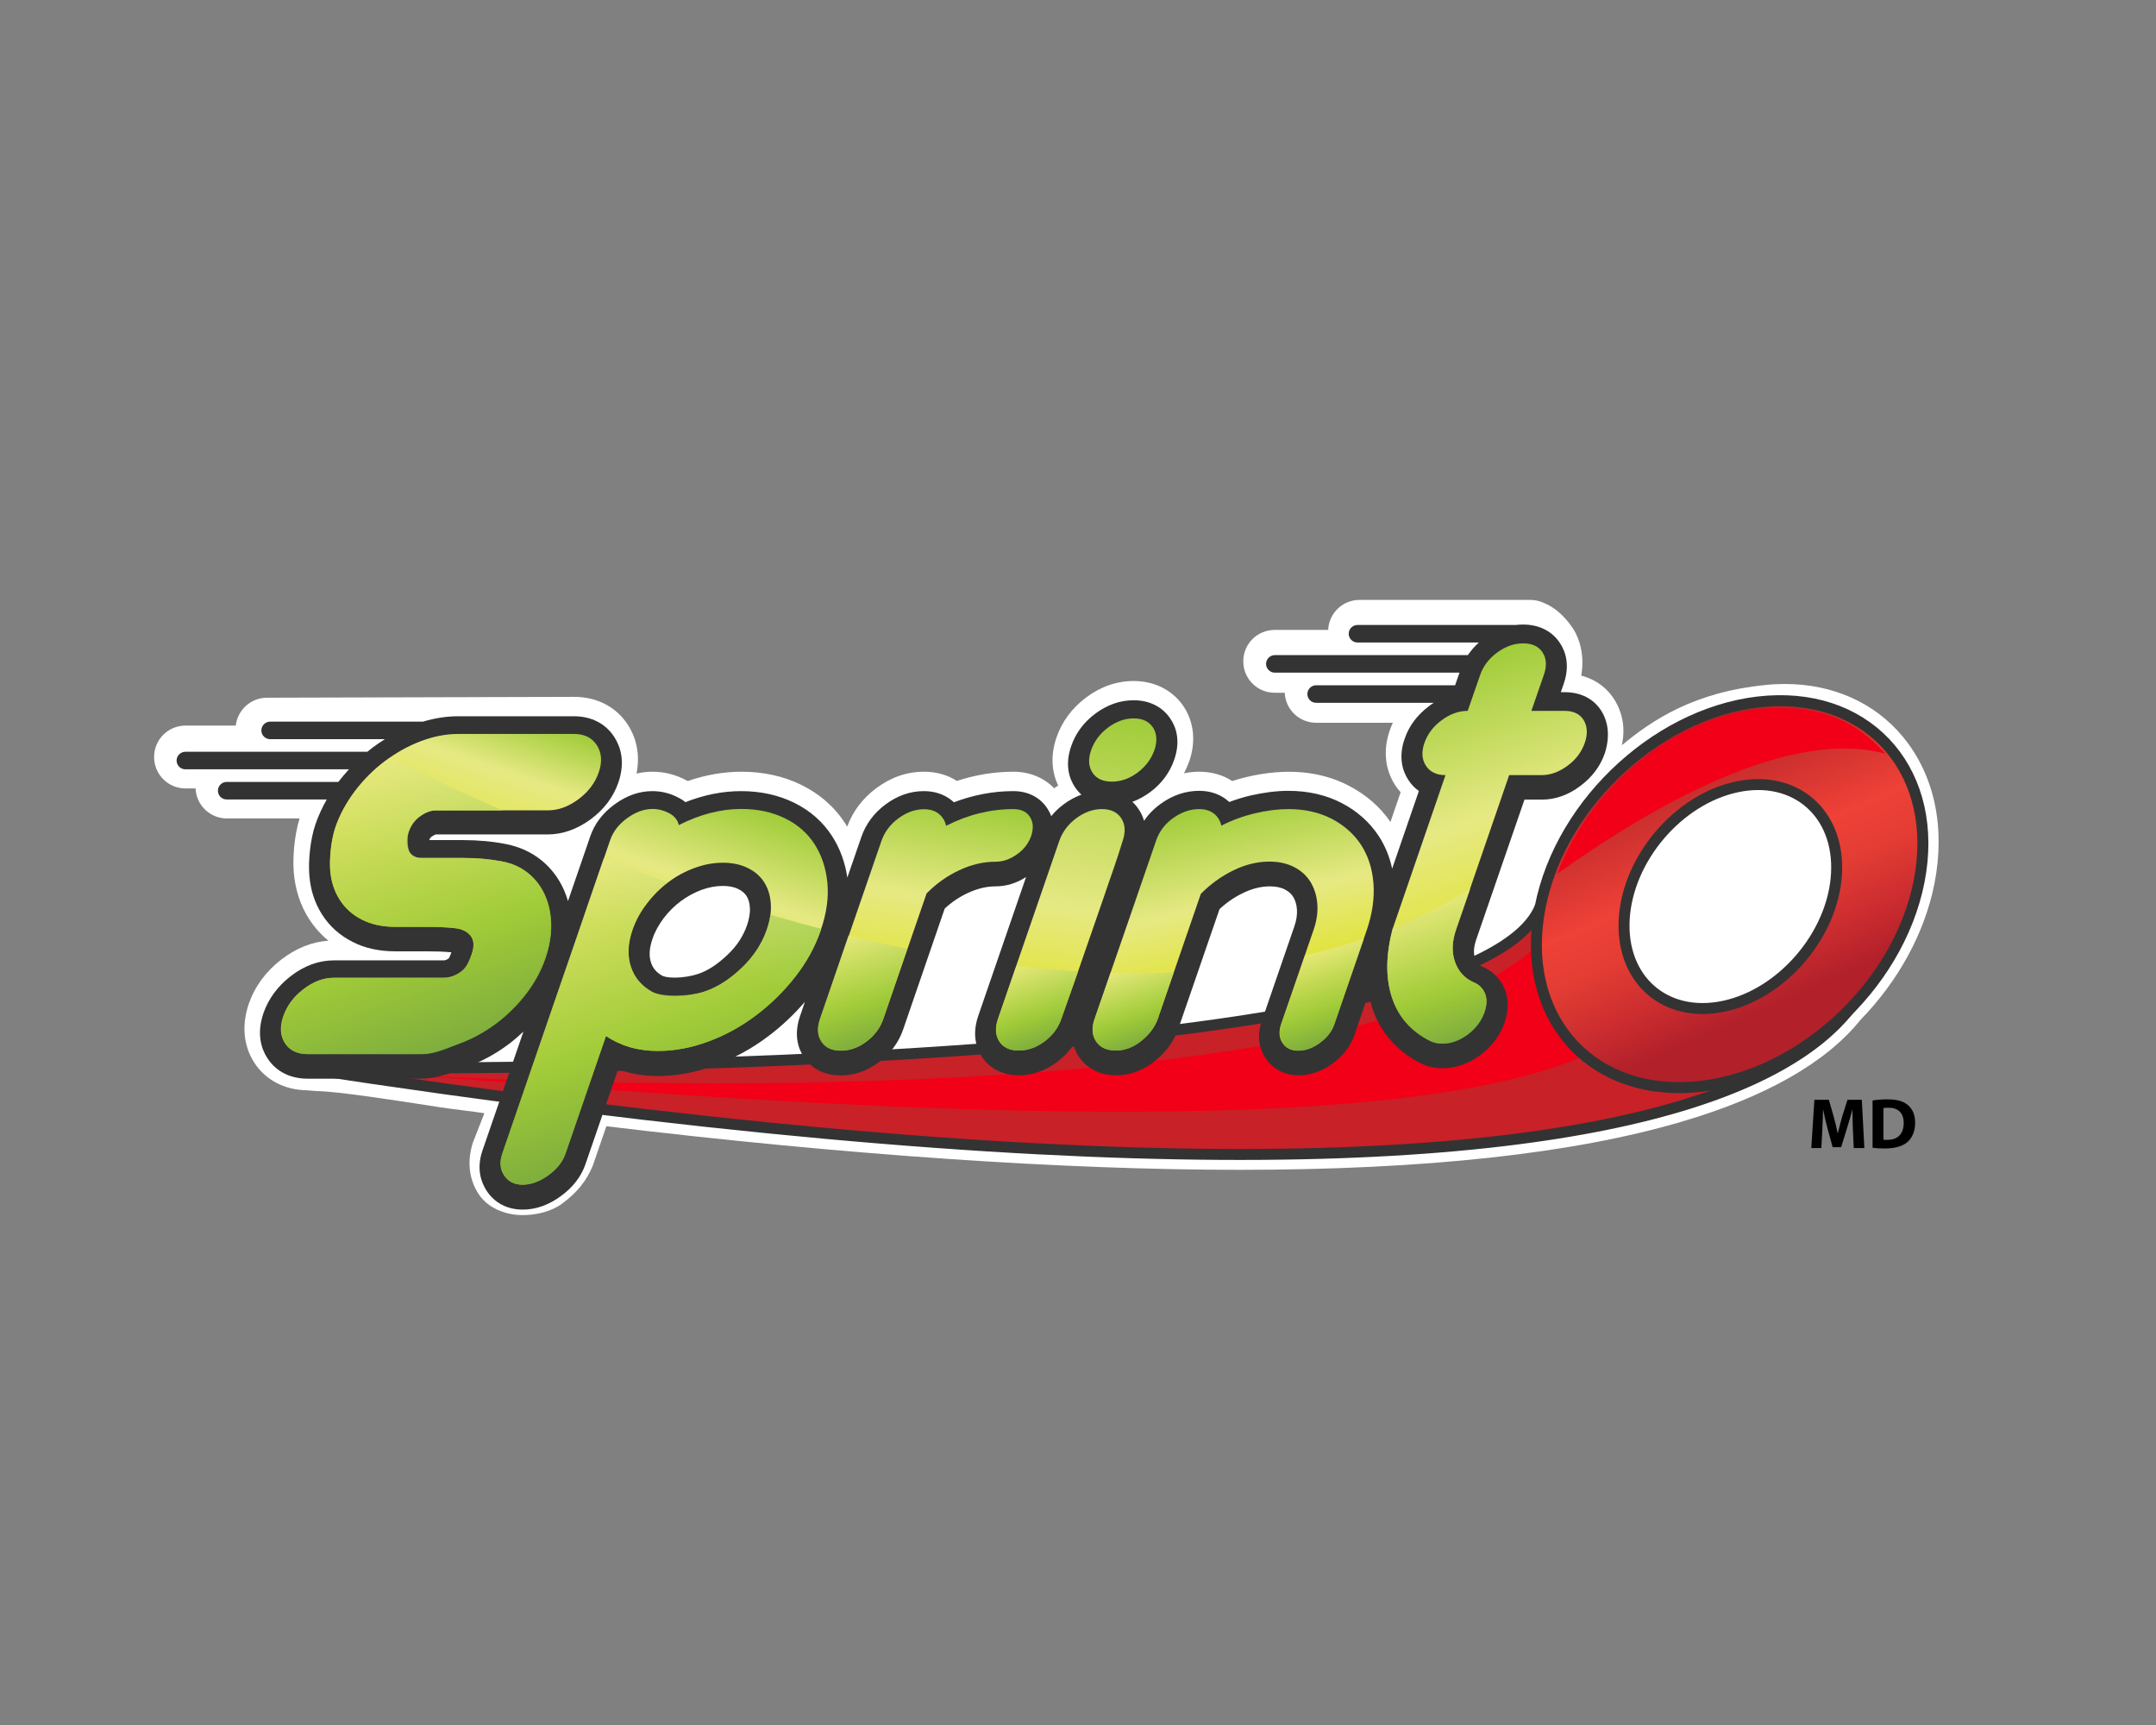
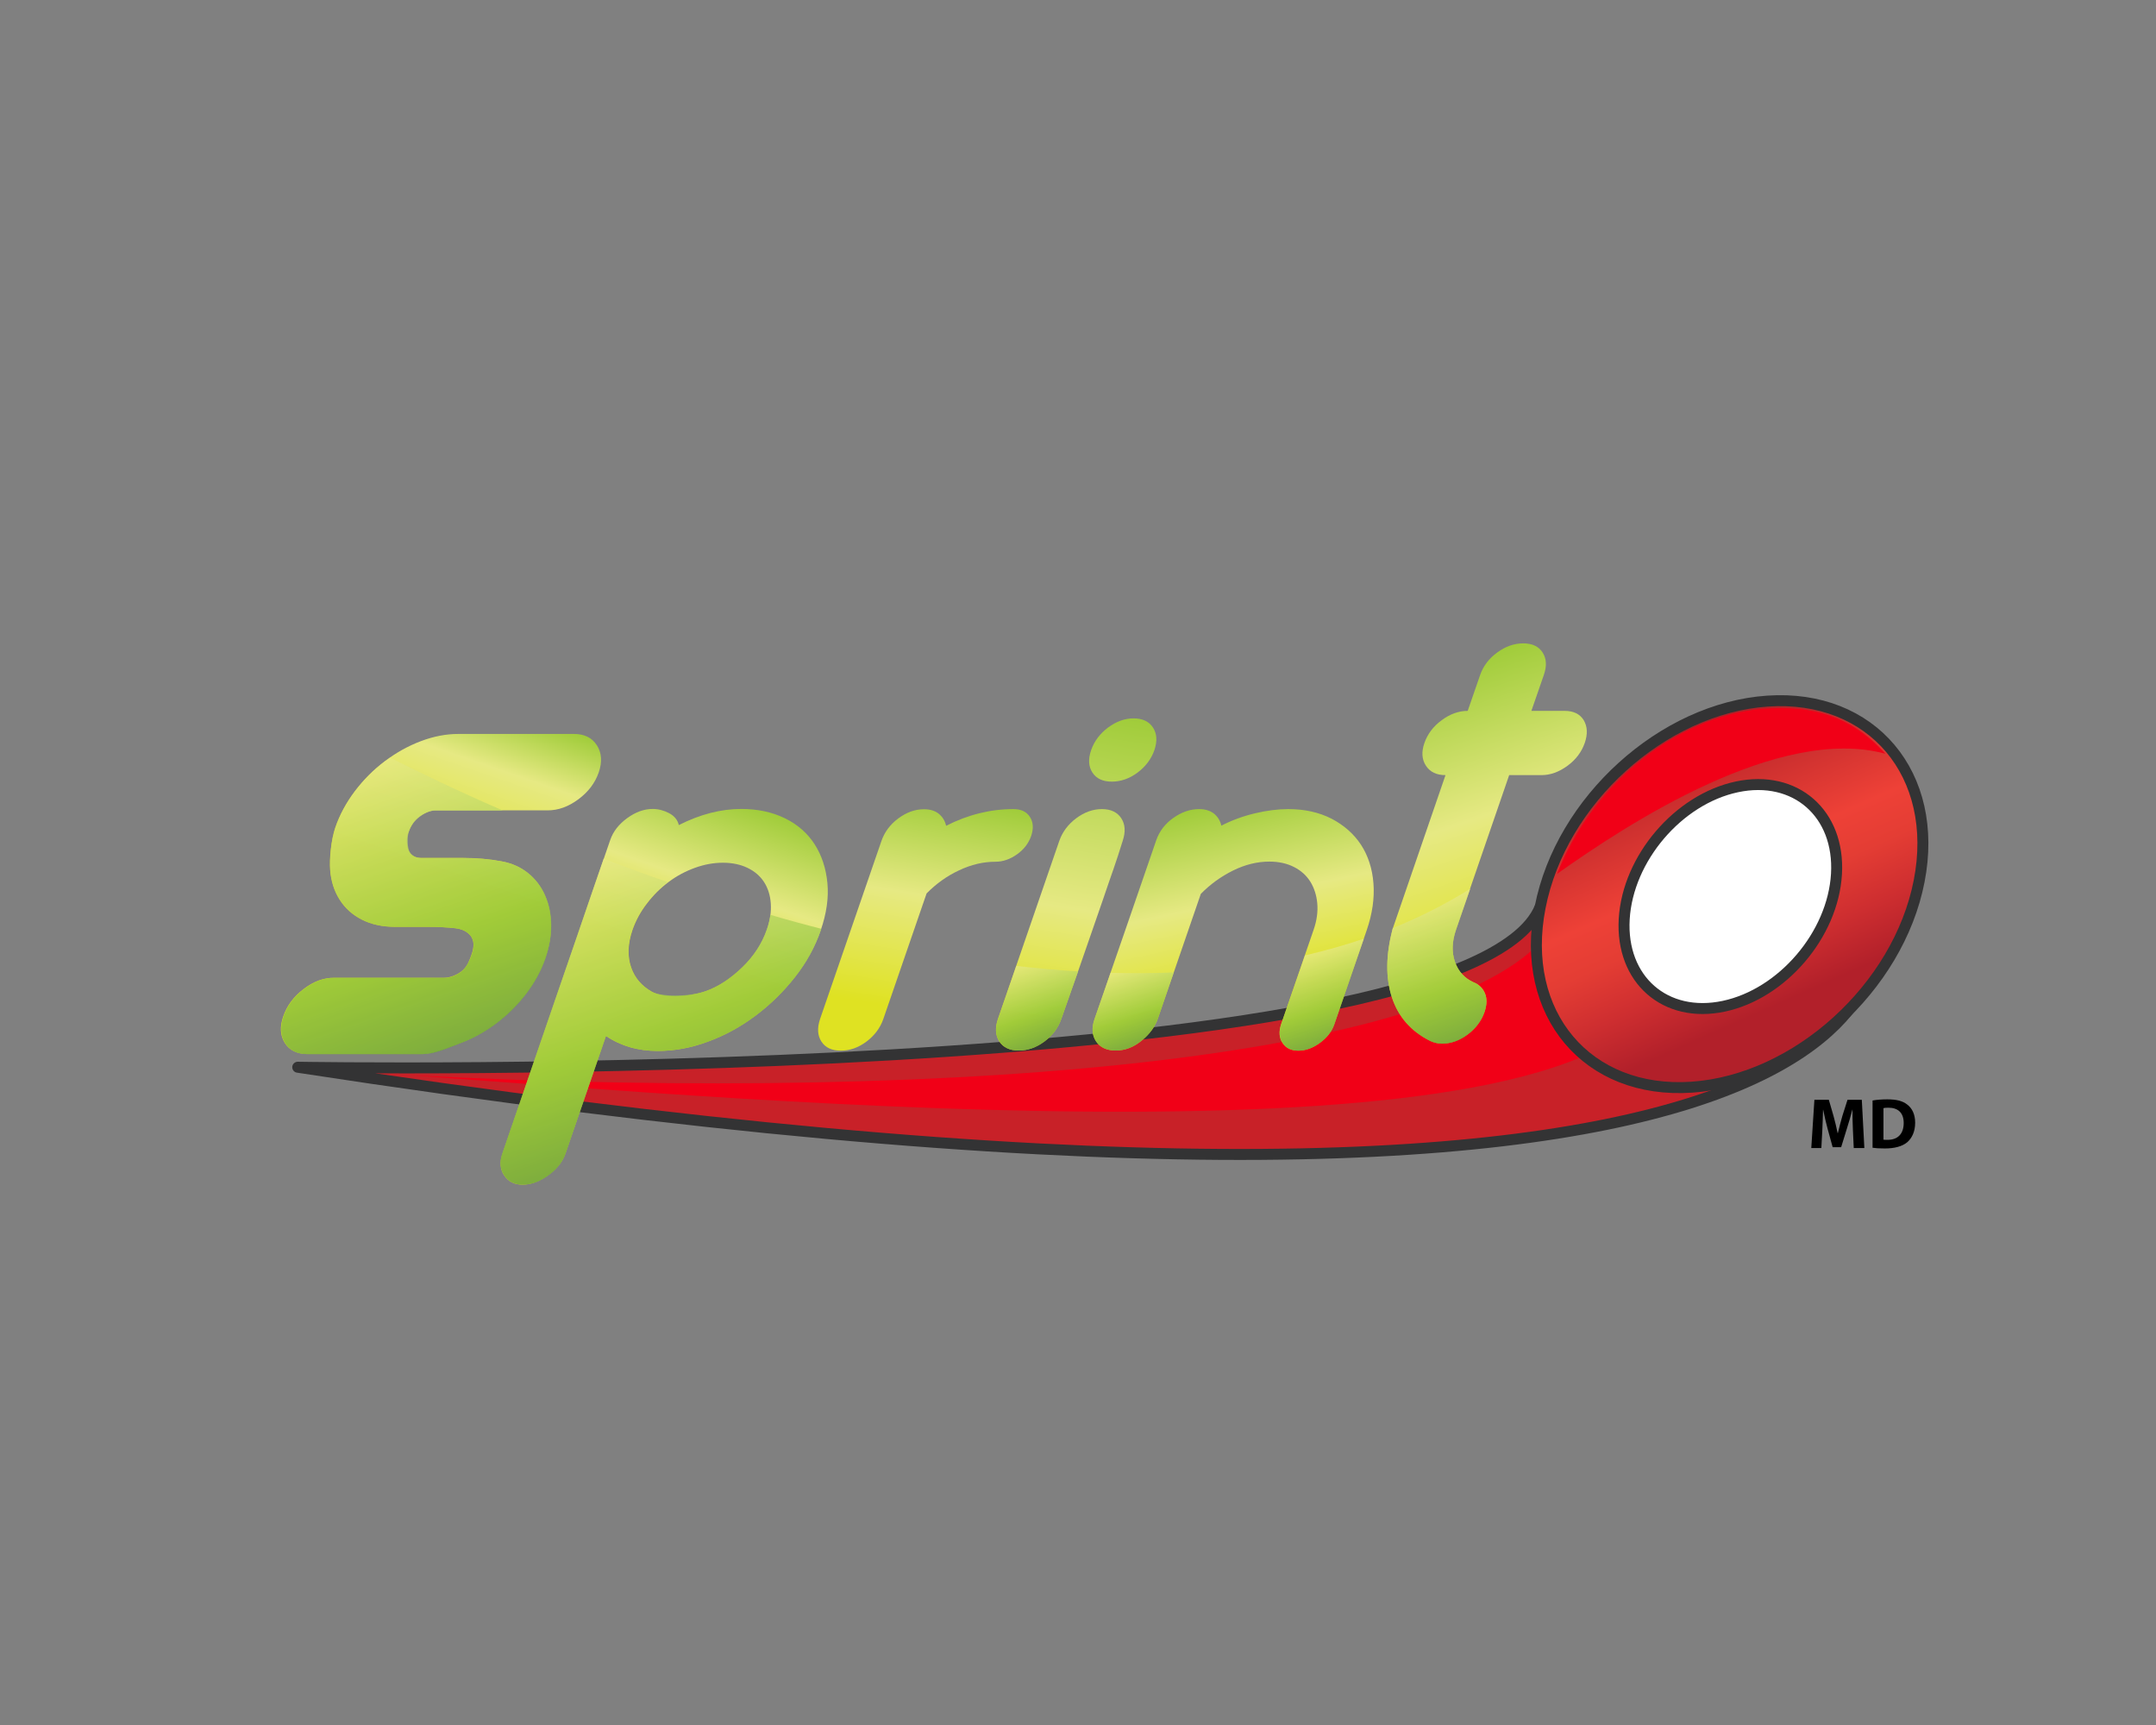
<svg xmlns="http://www.w3.org/2000/svg" version="1.1" id="Calque_1" x="0px" y="0px" viewBox="0 0 152.36 121.89" style="enable-background:new 0 0 152.36 121.89;" xml:space="preserve">
  <rect x="0" y="0" width="152.36" height="121.89" fill="#808080" stroke="none" />
  <style type="text/css">
	.st0{display:none;}
	.st1{fill:#FFFFFF;}
	.st2{fill:#C82128;stroke:#333334;stroke-width:0.775;stroke-linecap:round;stroke-linejoin:round;stroke-miterlimit:10;}
	.st3{fill:#F10017;}
	.st4{fill:url(#SVGID_1_);stroke:#333334;stroke-width:0.775;stroke-linecap:round;stroke-linejoin:round;stroke-miterlimit:10;}
	.st5{fill:#FFFFFF;stroke:#333334;stroke-width:0.775;stroke-linecap:round;stroke-linejoin:round;stroke-miterlimit:10;}
	.st6{fill:#333334;}
	.st7{fill:url(#SVGID_2_);}
	.st8{fill:url(#SVGID_3_);}
	.st9{fill:url(#SVGID_4_);}
	.st10{fill:url(#SVGID_5_);}
	.st11{fill:url(#SVGID_6_);}
	.st12{fill:url(#SVGID_7_);}
	.st13{opacity:0.77;}
	.st14{fill:url(#SVGID_8_);}
	.st15{fill:url(#SVGID_9_);}
	.st16{fill:url(#SVGID_10_);}
	.st17{fill:url(#SVGID_11_);}
	.st18{fill:url(#SVGID_12_);}
	.st19{fill:url(#SVGID_13_);}
	.st20{fill:url(#SVGID_14_);}
</style>
  <g id="Calque_2_1_">
    <g>
-       <path class="st1" d="M134.49,52.08c-1.99-2.42-4.96-3.75-8.36-3.75c-0.44,0-0.89,0.02-1.34,0.07c-5.11,0.5-8.05,2.5-10.18,4.26    c0.31-1.4-0.07-2.46-0.47-3.14c-0.54-0.9-1.38-1.52-2.4-1.78c0.26-1.4-0.12-2.64-0.58-3.33c-0.59-0.89-1.32-1.52-2.09-1.82    c-0.28-0.13-0.59-0.2-0.92-0.2H96.07c-1.19,0-2.16,0.94-2.21,2.12h-3.78c-1.23,0-2.22,0.99-2.22,2.22s0.99,2.22,2.22,2.22h0.71    c0.05,1.18,1.02,2.12,2.22,2.12h5.42c-0.08,0.18-0.16,0.36-0.22,0.54c-0.48,1.39-0.34,2.76,0.39,3.88    c0.12,0.18,0.24,0.34,0.38,0.49l-0.72,2.1c-0.74-1.08-1.74-1.94-2.96-2.57c-1.98-1.03-4.43-1.27-7.23-0.6    c-0.33,0.08-0.66,0.17-0.99,0.28c-0.67-0.44-1.46-0.66-2.34-0.66c-0.36,0-0.72,0.04-1.07,0.11c0.14-0.27,0.26-0.55,0.37-0.84    c0.48-1.38,0.34-2.75-0.38-3.86c-0.76-1.15-2.05-1.82-3.54-1.82c-1.2,0-2.33,0.39-3.36,1.16c-1,0.75-1.71,1.7-2.1,2.83    c-0.41,1.2-0.37,2.38,0.12,3.39c-0.09,0.06-0.18,0.12-0.27,0.19L74.5,55.7c-0.73-0.75-1.74-1.17-2.88-1.17    c-1.34,0-2.69,0.22-4,0.65c-0.67-0.43-1.45-0.65-2.33-0.65c-1.2,0-2.33,0.39-3.36,1.16c-0.97,0.72-1.66,1.63-2.06,2.72    c-0.04-0.06-0.07-0.12-0.11-0.18c-0.76-1.19-1.81-2.12-3.13-2.77c-1.26-0.62-2.68-0.93-4.24-0.93c-1.25,0-2.52,0.22-3.79,0.66    c-0.02-0.01-0.05-0.03-0.07-0.04c-0.76-0.41-1.57-0.62-2.4-0.62c-0.39,0-0.77,0.04-1.15,0.13c0.25-1.23,0.04-2.43-0.6-3.43    c-0.81-1.27-2.19-1.99-3.79-1.99L18.87,49.3c-1.14,0-2.08,0.86-2.21,1.97h-3.55c-1.23,0-2.22,0.99-2.22,2.22s0.99,2.22,2.22,2.22    h0.71c0.05,1.18,1.02,2.12,2.21,2.12h5.14c-0.39,1.27-0.49,2.84-0.41,3.8c0.1,1.22,0.46,2.33,1.07,3.29    c0.38,0.59,0.84,1.11,1.38,1.55c-1.17,0.08-2.29,0.53-3.33,1.33c-1.1,0.85-1.87,1.9-2.3,3.13c-0.51,1.49-0.38,2.96,0.38,4.14    c0.79,1.24,2.15,1.95,3.73,1.97l0.62,0.05c0.02,0,0.04,0,0.06,0c1.57,0.04,5.34,0.62,8.66,1.14c0.99,0.15,2.36,0.3,3.2,0.43    l-0.76,1.94c0,0.02-0.01,0.03-0.02,0.04c-0.46,1.33-0.34,2.7,0.42,3.8c0.61,0.89,1.81,1.42,3.06,1.42c1,0,2.04-0.26,2.79-0.81    c1.04-0.76,1.75-1.63,2.18-2.71l0.95-2.76c16.96,2.04,32.35,3.08,44.75,3.08c0,0,0,0,0.01,0c13.05,0,23.56-1.14,31.22-3.4    c5.96-1.75,10.21-4.17,12.65-7.2c2.69-2.76,4.54-6.17,5.22-9.61C137.49,58.45,136.7,54.77,134.49,52.08z" />
      <path class="st2" d="M132.59,65.16c0.49,3.08,1.54,27.62-111.55,10.25c0,0,82.57,1.44,87.79-11.31" />
      <path class="st3" d="M117.07,70.45l-7.51-4.74c-6.12,8.79-40.4,12.34-80.65,10.26C53.71,77.78,110.97,82.89,117.07,70.45z" />
      <linearGradient id="SVGID_1_" gradientUnits="userSpaceOnUse" x1="117.235" y1="695.966" x2="127.221" y2="718.394" gradientTransform="matrix(1 0 0 1 0 -644)">
        <stop offset="0" style="stop-color:#AC1F27" />
        <stop offset="0.417" style="stop-color:#EE4137" />
        <stop offset="0.54" style="stop-color:#E43D34" />
        <stop offset="0.693" style="stop-color:#CE2E30" />
        <stop offset="0.847" style="stop-color:#B2202A" />
      </linearGradient>
      <path class="st4" d="M124.9,49.54c-7.4,0.51-14.59,7.02-16.06,14.56c-1.48,7.53,3.32,13.23,10.72,12.72    c7.39-0.51,14.59-7.02,16.06-14.55C137.1,54.73,132.29,49.03,124.9,49.54z" />
      <path class="st5" d="M122.74,55.6c-4.14,0.88-7.71,5.06-7.96,9.34s2.9,7.04,7.04,6.16s7.71-5.06,7.96-9.34    S126.88,54.72,122.74,55.6z" />
      <path class="st3" d="M125.22,50.04c-6.45,0.25-12.67,5.23-15.19,11.71c5.06-3.59,15.7-10.53,23.21-8.49    C131.27,51.07,128.86,49.89,125.22,50.04z" />
-       <path class="st6" d="M113.2,50.29c-0.53-0.89-1.46-1.38-2.62-1.38h-0.28l0.2-0.58c0.47-1.35,0.12-2.32-0.26-2.89    c-0.56-0.85-1.48-1.31-2.61-1.31c-0.17,0-0.34,0.01-0.51,0.03H95.93c-0.34,0-0.62,0.28-0.62,0.62s0.28,0.62,0.62,0.62h8.58    c-0.3,0.27-0.56,0.57-0.78,0.89H90.09c-0.34,0-0.62,0.28-0.62,0.62s0.28,0.62,0.62,0.62h13.05l-0.31,0.89h-9.82    c-0.34,0-0.62,0.28-0.62,0.62s0.27,0.62,0.62,0.62h8.31c-0.11,0.07-0.22,0.14-0.33,0.23c-0.83,0.62-1.42,1.4-1.73,2.32    c-0.47,1.35-0.11,2.33,0.27,2.91c0.2,0.31,0.45,0.57,0.74,0.77l-1.89,5.49c-0.18-0.85-0.5-1.62-0.95-2.31    c-0.65-0.98-1.53-1.77-2.64-2.34c-1.09-0.56-2.35-0.85-3.75-0.85c-0.85,0-1.75,0.12-2.71,0.34c-0.5,0.12-0.98,0.27-1.46,0.45    c-0.05-0.05-0.11-0.1-0.16-0.14c-0.54-0.43-1.2-0.65-1.97-0.65c-0.95,0-1.85,0.3-2.69,0.9c-0.49,0.35-0.89,0.75-1.2,1.22    c-0.09-0.32-0.23-0.59-0.37-0.8c-0.13-0.2-0.28-0.38-0.46-0.54c0.43-0.16,0.85-0.39,1.25-0.68c0.82-0.61,1.39-1.38,1.71-2.3    c0.47-1.35,0.12-2.31-0.26-2.88c-0.56-0.85-1.48-1.32-2.61-1.32c-0.96,0-1.86,0.32-2.7,0.94c-0.82,0.61-1.4,1.39-1.71,2.3    c-0.47,1.35-0.12,2.32,0.26,2.89c0.13,0.2,0.29,0.38,0.46,0.54c-0.43,0.16-0.85,0.38-1.25,0.68c-0.34,0.25-0.63,0.53-0.88,0.84    c-0.08-0.21-0.18-0.4-0.28-0.55c-0.52-0.79-1.37-1.22-2.4-1.22c-1.42,0-2.83,0.27-4.2,0.79c-0.05-0.05-0.11-0.1-0.16-0.14    c-0.54-0.43-1.2-0.65-1.97-0.65c-0.96,0-1.86,0.32-2.7,0.94c-0.82,0.61-1.39,1.38-1.71,2.3l-0.99,2.87    c-0.16-1.08-0.52-2.06-1.07-2.92c-0.65-1.01-1.55-1.81-2.69-2.37c-1.1-0.54-2.36-0.82-3.75-0.82c-1.29,0-2.61,0.26-3.93,0.78    c-0.13-0.11-0.28-0.21-0.46-0.3c-0.59-0.32-1.22-0.48-1.87-0.48c-0.93,0-1.82,0.31-2.67,0.93c-0.84,0.61-1.42,1.37-1.73,2.27    l-0.38,1.11l-0.82,2.38l-0.37,1.08c-0.08-0.27-0.17-0.52-0.28-0.77c-0.37-0.85-0.92-1.57-1.63-2.14    c-0.72-0.57-1.57-0.95-2.53-1.13c-0.93-0.18-1.93-0.27-2.99-0.27h-2.38c0.07-0.16,0.12-0.2,0.13-0.21    c0.14-0.11,0.28-0.17,0.33-0.19h7.91c1.05,0,2.07-0.36,3.03-1.06c0.95-0.7,1.61-1.57,1.97-2.61c0.51-1.49,0.13-2.56-0.28-3.2    c-0.61-0.96-1.63-1.48-2.86-1.48h-8.19c-0.81,0-1.64,0.13-2.48,0.38h-10.8c-0.34,0-0.62,0.28-0.62,0.62s0.28,0.62,0.62,0.62h8.11    c-0.3,0.19-0.6,0.39-0.89,0.61c-0.12,0.09-0.23,0.19-0.35,0.28H13.1c-0.34,0-0.62,0.28-0.62,0.62s0.28,0.62,0.62,0.62h11.56    c-0.26,0.28-0.51,0.58-0.75,0.89h-7.89c-0.34,0-0.62,0.28-0.62,0.62s0.27,0.62,0.62,0.62h7.07c-0.32,0.57-0.59,1.15-0.8,1.76    c-0.38,1.11-0.51,2.65-0.43,3.59c0.08,1.04,0.38,1.97,0.9,2.78c0.52,0.82,1.24,1.47,2.15,1.93c0.87,0.45,1.89,0.67,3.01,0.67h2.25    c0.63,0,1.21,0.02,1.73,0.07c-0.06,0.16-0.14,0.38-0.19,0.43c-0.08,0.07-0.24,0.13-0.31,0.14h-7.8c-1.06,0-2.09,0.37-3.05,1.11    c-0.92,0.71-1.57,1.59-1.93,2.61c-0.51,1.49-0.14,2.55,0.27,3.18c0.6,0.94,1.61,1.46,2.85,1.46h8.05c1.02,0,1.96-0.36,2.79-0.68    c0.14-0.06,0.29-0.11,0.44-0.16c1.05-0.39,2.04-0.93,2.94-1.61c0.36-0.27,0.7-0.57,1.03-0.88l-2.9,8.42    c-0.44,1.29-0.08,2.25,0.3,2.83c0.56,0.86,1.46,1.33,2.55,1.33c0.92,0,1.83-0.32,2.69-0.95c0.85-0.62,1.44-1.38,1.74-2.25    l2.31-6.71c0.87,0.31,1.81,0.47,2.81,0.47c1.33,0,2.7-0.25,4.06-0.76c1.33-0.49,2.59-1.18,3.74-2.05    c0.95-0.71,1.81-1.53,2.59-2.43l-0.34,1c-0.47,1.35-0.12,2.32,0.26,2.89c0.55,0.84,1.48,1.31,2.61,1.31c0.95,0,1.86-0.31,2.7-0.94    c0.82-0.61,1.39-1.38,1.71-2.3l2.94-8.55c0.48-0.45,1.03-0.82,1.63-1.1c0.67-0.31,1.31-0.47,1.95-0.47c0.76,0,1.49-0.22,2.17-0.66    l-3.38,9.81c-0.46,1.35-0.12,2.31,0.26,2.89c0.56,0.85,1.48,1.31,2.61,1.31c0.96,0,1.86-0.31,2.7-0.94    c0.46-0.35,0.85-0.75,1.16-1.2c0.1,0.34,0.25,0.62,0.4,0.85c0.57,0.83,1.5,1.29,2.61,1.29c1.01,0,1.94-0.35,2.78-1.04    c0.78-0.64,1.32-1.39,1.61-2.23l2.92-8.47c0.49-0.46,1.04-0.84,1.64-1.13c0.65-0.32,1.28-0.48,1.92-0.48    c0.41,0,0.77,0.07,1.06,0.22c0.25,0.13,0.44,0.29,0.58,0.51c0.15,0.24,0.24,0.53,0.27,0.88c0.03,0.37-0.03,0.79-0.19,1.24    l-2.3,6.68c-0.41,1.2-0.08,2.08,0.27,2.6c0.51,0.78,1.35,1.22,2.35,1.22c0.82,0,1.63-0.28,2.39-0.83    c0.75-0.55,1.27-1.23,1.55-2.03l1-2.92c0.06,0.33,0.14,0.66,0.24,0.98c0.57,1.76,1.74,3.09,3.45,3.96h0.01h0.01    c0.46,0.23,0.97,0.34,1.49,0.34c0.96,0,1.86-0.31,2.7-0.94c0.82-0.61,1.4-1.38,1.71-2.3c0.29-0.86,0.29-1.65,0-2.36    c-0.3-0.73-0.85-1.27-1.58-1.58c-0.26-0.11-0.4-0.28-0.51-0.58c-0.13-0.36-0.1-0.8,0.08-1.33l3.41-9.89h1.22    c0.96,0,1.87-0.32,2.72-0.96c0.84-0.62,1.42-1.4,1.74-2.32C113.85,51.82,113.54,50.86,113.2,50.29z M52.79,65.38    c-0.27,0.77-0.71,1.45-1.36,2.07c-0.71,0.68-1.41,1.14-2.1,1.37c-0.49,0.16-1.11,0.26-1.65,0.26c-0.52,0-0.81-0.09-0.89-0.14    c-0.4-0.23-0.64-0.51-0.78-0.91c-0.16-0.47-0.13-1.02,0.1-1.69c0.17-0.51,0.44-0.99,0.78-1.45c0.36-0.47,0.77-0.88,1.23-1.22    s0.96-0.61,1.48-0.8c0.5-0.18,1-0.27,1.48-0.27c0.43,0,0.8,0.07,1.09,0.22c0.26,0.12,0.44,0.28,0.58,0.48    c0.14,0.21,0.22,0.48,0.24,0.81C53.02,64.48,52.95,64.91,52.79,65.38z" />
      <g>
        <linearGradient id="SVGID_2_" gradientUnits="userSpaceOnUse" x1="26.568" y1="720.291" x2="35.616" y2="694.013" gradientTransform="matrix(1 0 0 1 0 -644)">
          <stop offset="0.54" style="stop-color:#DFE222" />
          <stop offset="0.847" style="stop-color:#E6E983" />
          <stop offset="1" style="stop-color:#A0CC3A" />
        </linearGradient>
        <path class="st7" d="M32.19,65.59c-0.62-0.07-1.29-0.1-2.03-0.1c-0.73,0-1.49,0-2.25,0c-0.89,0-1.67-0.17-2.34-0.51     c-0.67-0.34-1.19-0.81-1.57-1.41s-0.61-1.3-0.67-2.09s0.06-2.12,0.36-3c0.31-0.91,0.78-1.77,1.39-2.58     c0.61-0.81,1.32-1.52,2.12-2.12s1.64-1.07,2.54-1.41c0.9-0.34,1.78-0.51,2.64-0.51h8.19c0.73,0,1.27,0.27,1.61,0.8     s0.39,1.17,0.13,1.92s-0.74,1.38-1.44,1.9c-0.7,0.52-1.42,0.78-2.16,0.78h-7.95c-0.38,0-0.84,0.22-1.22,0.51     c-0.37,0.29-0.58,0.77-0.72,1.16c-0.13,0.39-0.07,1,0.11,1.28s0.46,0.41,0.84,0.41c0.99,0,1.97,0,2.95,0     c0.97,0,1.88,0.08,2.72,0.24c0.72,0.13,1.35,0.41,1.87,0.83c0.52,0.42,0.93,0.95,1.2,1.58c0.28,0.63,0.42,1.33,0.43,2.09     c0.01,0.76-0.13,1.55-0.41,2.36c-0.3,0.87-0.76,1.71-1.36,2.5c-0.61,0.79-1.31,1.49-2.11,2.09s-1.65,1.07-2.57,1.41     c-0.92,0.34-1.82,0.76-2.71,0.76h-8.05c-0.73,0-1.27-0.26-1.6-0.78s-0.37-1.15-0.11-1.89c0.26-0.75,0.73-1.39,1.43-1.92     c0.7-0.54,1.41-0.8,2.14-0.8h7.81c0.38,0,0.92-0.19,1.29-0.52c0.35-0.31,0.5-0.75,0.64-1.14c0.19-0.55,0.17-0.98-0.06-1.29     C33.04,65.84,32.68,65.65,32.19,65.59z" />
      </g>
      <g>
        <linearGradient id="SVGID_3_" gradientUnits="userSpaceOnUse" x1="42.566" y1="729.761" x2="52.55" y2="700.766" gradientTransform="matrix(1 0 0 1 0 -644)">
          <stop offset="0.62" style="stop-color:#DFE222" />
          <stop offset="0.797" style="stop-color:#E6E983" />
          <stop offset="1" style="stop-color:#A0CC3A" />
        </linearGradient>
        <path class="st8" d="M35.5,81.52l3.81-11.08c0.48-1.39,0.94-2.74,1.4-4.06c0.45-1.31,0.86-2.49,1.21-3.53     c0.36-1.04,0.76-2.2,1.2-3.49c0.21-0.61,0.61-1.12,1.2-1.55s1.19-0.65,1.8-0.65c0.4,0,0.79,0.1,1.17,0.3     c0.37,0.2,0.6,0.48,0.68,0.84c1.5-0.76,2.97-1.14,4.41-1.14c1.16,0,2.19,0.22,3.09,0.66s1.6,1.06,2.1,1.84s0.8,1.69,0.9,2.73     c0.1,1.04-0.06,2.15-0.47,3.34s-1.02,2.29-1.83,3.32s-1.73,1.93-2.77,2.71s-2.16,1.4-3.37,1.84c-1.2,0.45-2.39,0.66-3.55,0.66     c-1.39,0-2.61-0.35-3.66-1.06l-2.86,8.31c-0.2,0.58-0.6,1.09-1.21,1.53s-1.21,0.67-1.82,0.67c-0.58,0-1.02-0.22-1.31-0.67     C35.34,82.62,35.3,82.1,35.5,81.52z M44.7,65.7c-0.34,0.99-0.37,1.87-0.1,2.65c0.27,0.79,0.78,1.33,1.44,1.71     c0.89,0.51,2.61,0.38,3.76,0c0.96-0.32,1.84-0.92,2.66-1.71c0.81-0.78,1.39-1.67,1.73-2.65c0.23-0.66,0.32-1.28,0.28-1.86     s-0.2-1.09-0.48-1.52s-0.67-0.76-1.17-1s-1.08-0.36-1.73-0.36c-0.66,0-1.32,0.12-1.98,0.36s-1.29,0.57-1.86,1     c-0.58,0.43-1.09,0.94-1.53,1.52C45.26,64.43,44.93,65.05,44.7,65.7z" />
      </g>
      <g>
        <linearGradient id="SVGID_4_" gradientUnits="userSpaceOnUse" x1="63.912" y1="718.983" x2="66.857" y2="700.389" gradientTransform="matrix(1 0 0 1 0 -644)">
          <stop offset="0.196" style="stop-color:#DFE222" />
          <stop offset="0.626" style="stop-color:#E6E983" />
          <stop offset="1" style="stop-color:#A0CC3A" />
        </linearGradient>
        <path class="st9" d="M71.62,57.17c0.53,0,0.92,0.18,1.16,0.55c0.24,0.37,0.27,0.82,0.09,1.35c-0.18,0.51-0.5,0.94-0.99,1.29     c-0.49,0.35-1,0.53-1.53,0.53c-0.86,0-1.72,0.2-2.58,0.61c-0.86,0.4-1.62,0.95-2.29,1.63l-3.06,8.88     c-0.22,0.63-0.62,1.16-1.19,1.59c-0.58,0.43-1.18,0.64-1.81,0.64s-1.09-0.21-1.37-0.64s-0.31-0.96-0.1-1.59l4.34-12.59     c0.22-0.63,0.61-1.16,1.19-1.59c0.58-0.43,1.18-0.65,1.82-0.65c0.43,0,0.78,0.11,1.04,0.32c0.27,0.22,0.44,0.5,0.52,0.85     C68.41,57.56,70,57.17,71.62,57.17z" />
      </g>
      <g>
        <linearGradient id="SVGID_5_" gradientUnits="userSpaceOnUse" x1="74.133" y1="718.601" x2="77.968" y2="694.39" gradientTransform="matrix(1 0 0 1 0 -644)">
          <stop offset="0.086" style="stop-color:#DFE222" />
          <stop offset="0.429" style="stop-color:#E6E983" />
          <stop offset="1" style="stop-color:#A0CC3A" />
        </linearGradient>
        <path class="st10" d="M74.86,59.41c0.22-0.63,0.62-1.16,1.19-1.59c0.58-0.43,1.18-0.65,1.82-0.65c0.63,0,1.09,0.22,1.37,0.65     c0.28,0.43,0.31,0.96,0.1,1.59c-0.23,0.73-0.44,1.4-0.65,1.99s-0.44,1.27-0.7,2.03c-0.26,0.76-0.53,1.53-0.8,2.31     C76.56,67.59,75.82,69.67,75,72c-0.22,0.63-0.61,1.16-1.19,1.59c-0.58,0.43-1.18,0.64-1.82,0.64c-0.63,0-1.09-0.21-1.37-0.64     c-0.28-0.43-0.31-0.96-0.1-1.59L74.86,59.41z M77.11,53c0.22-0.63,0.62-1.16,1.19-1.59c0.58-0.43,1.18-0.65,1.81-0.65     s1.09,0.22,1.37,0.65c0.28,0.43,0.31,0.96,0.1,1.59c-0.22,0.63-0.62,1.16-1.19,1.59c-0.58,0.43-1.19,0.64-1.82,0.64     s-1.09-0.21-1.37-0.64C76.92,54.16,76.89,53.63,77.11,53z" />
      </g>
      <g>
        <linearGradient id="SVGID_6_" gradientUnits="userSpaceOnUse" x1="88.71" y1="718.935" x2="84.912" y2="701.071" gradientTransform="matrix(1 0 0 1 0 -644)">
          <stop offset="0.245" style="stop-color:#DFE222" />
          <stop offset="0.62" style="stop-color:#E6E983" />
          <stop offset="1" style="stop-color:#A0CC3A" />
        </linearGradient>
-         <path class="st11" d="M94.29,72.38c-0.17,0.5-0.51,0.94-1.02,1.31c-0.5,0.37-1.01,0.55-1.52,0.55c-0.51,0-0.88-0.18-1.12-0.55     c-0.24-0.36-0.27-0.8-0.1-1.31l2.3-6.68c0.23-0.66,0.31-1.28,0.26-1.86c-0.05-0.58-0.22-1.1-0.49-1.54     c-0.28-0.44-0.66-0.79-1.16-1.04c-0.49-0.25-1.07-0.38-1.73-0.38c-0.86,0-1.72,0.21-2.57,0.63c-0.85,0.42-1.61,0.97-2.28,1.65     l-3.03,8.8c-0.2,0.58-0.58,1.11-1.15,1.57c-0.57,0.47-1.18,0.7-1.83,0.7c-0.63,0-1.1-0.21-1.39-0.64s-0.33-0.96-0.11-1.59     c0.25-0.73,0.48-1.4,0.69-1.99c0.2-0.59,0.44-1.27,0.7-2.03c0.26-0.76,0.53-1.53,0.8-2.31l2.17-6.3c0.22-0.63,0.62-1.16,1.2-1.57     c0.59-0.42,1.2-0.63,1.83-0.63c0.43,0,0.78,0.11,1.05,0.32c0.27,0.22,0.44,0.5,0.52,0.85c0.74-0.38,1.53-0.67,2.37-0.87     c0.84-0.2,1.63-0.3,2.36-0.3c1.16,0,2.18,0.23,3.06,0.68c0.88,0.46,1.57,1.07,2.08,1.84c0.5,0.77,0.8,1.68,0.88,2.73     c0.08,1.05-0.08,2.16-0.48,3.32L94.29,72.38z" />
+         <path class="st11" d="M94.29,72.38c-0.17,0.5-0.51,0.94-1.02,1.31c-0.5,0.37-1.01,0.55-1.52,0.55c-0.51,0-0.88-0.18-1.12-0.55     c-0.24-0.36-0.27-0.8-0.1-1.31l2.3-6.68c0.23-0.66,0.31-1.28,0.26-1.86c-0.05-0.58-0.22-1.1-0.49-1.54     c-0.28-0.44-0.66-0.79-1.16-1.04c-0.49-0.25-1.07-0.38-1.73-0.38c-0.86,0-1.72,0.21-2.57,0.63c-0.85,0.42-1.61,0.97-2.28,1.65     l-3.03,8.8c-0.2,0.58-0.58,1.11-1.15,1.57c-0.57,0.47-1.18,0.7-1.83,0.7c-0.63,0-1.1-0.21-1.39-0.64s-0.33-0.96-0.11-1.59     c0.25-0.73,0.48-1.4,0.69-1.99c0.2-0.59,0.44-1.27,0.7-2.03c0.26-0.76,0.53-1.53,0.8-2.31l2.17-6.3c0.22-0.63,0.62-1.16,1.2-1.57     c0.59-0.42,1.2-0.63,1.83-0.63c0.43,0,0.78,0.11,1.05,0.32c0.27,0.22,0.44,0.5,0.52,0.85c0.74-0.38,1.53-0.67,2.37-0.87     c0.84-0.2,1.63-0.3,2.36-0.3c1.16,0,2.18,0.23,3.06,0.68c0.88,0.46,1.57,1.07,2.08,1.84c0.5,0.77,0.8,1.68,0.88,2.73     c0.08,1.05-0.08,2.16-0.48,3.32z" />
      </g>
      <g>
        <linearGradient id="SVGID_7_" gradientUnits="userSpaceOnUse" x1="108.881" y1="715.493" x2="100.678" y2="691.668" gradientTransform="matrix(1 0 0 1 0 -644)">
          <stop offset="0.16" style="stop-color:#DFE222" />
          <stop offset="0.571" style="stop-color:#E6E983" />
          <stop offset="1" style="stop-color:#A0CC3A" />
        </linearGradient>
        <path class="st12" d="M102.9,65.66c-0.3,0.86-0.32,1.63-0.08,2.31s0.69,1.16,1.32,1.44c0.38,0.15,0.64,0.41,0.8,0.78     c0.15,0.37,0.14,0.8-0.03,1.31c-0.22,0.63-0.62,1.16-1.19,1.59c-0.58,0.43-1.19,0.65-1.81,0.65c-0.3,0-0.58-0.07-0.84-0.19     c-1.36-0.68-2.26-1.71-2.71-3.09s-0.43-2.99,0.06-4.84l3.73-10.85c-0.63,0-1.09-0.22-1.38-0.66s-0.33-0.98-0.11-1.61     s0.62-1.17,1.22-1.61c0.59-0.44,1.21-0.66,1.84-0.66l0.88-2.54c0.22-0.63,0.62-1.16,1.21-1.59s1.2-0.64,1.83-0.64     c0.63,0,1.09,0.21,1.37,0.64c0.28,0.43,0.31,0.96,0.09,1.59l-0.88,2.54h2.35c0.63,0,1.08,0.22,1.35,0.66     c0.26,0.44,0.29,0.98,0.07,1.61s-0.62,1.17-1.22,1.61c-0.6,0.44-1.21,0.66-1.84,0.66h-2.28L102.9,65.66z" />
      </g>
      <g class="st13">
        <g>
          <linearGradient id="SVGID_8_" gradientUnits="userSpaceOnUse" x1="31.288" y1="718.199" x2="24.535" y2="698.588" gradientTransform="matrix(1 0 0 1 0 -644)">
            <stop offset="0" style="stop-color:#629F44" />
            <stop offset="0.362" style="stop-color:#8EC53F" />
            <stop offset="1" style="stop-color:#E7E984" />
          </linearGradient>
          <path class="st14" d="M27.21,53.79c-0.8,0.6-1.5,1.31-2.12,2.11c-0.61,0.81-1.08,1.67-1.39,2.58c-0.3,0.88-0.42,2.2-0.36,3      s0.28,1.49,0.67,2.09c0.38,0.6,0.91,1.07,1.57,1.41c0.67,0.34,1.45,0.51,2.34,0.51c0.77,0,1.52,0,2.25,0s1.41,0.03,2.03,0.1      c0.49,0.06,0.85,0.25,1.08,0.56c0.23,0.31,0.25,0.74,0.06,1.29c-0.13,0.39-0.39,0.97-0.77,1.24s-0.76,0.41-1.15,0.41h-7.81      c-0.73,0-1.45,0.27-2.14,0.8c-0.7,0.53-1.17,1.17-1.43,1.92c-0.26,0.74-0.22,1.38,0.11,1.9c0.33,0.52,0.87,0.78,1.6,0.78h8.04      c0.97,0,1.67-0.37,2.72-0.76c0.91-0.34,1.77-0.81,2.57-1.41c0.8-0.6,1.5-1.29,2.11-2.09c0.61-0.79,1.06-1.63,1.36-2.5      c0.28-0.81,0.41-1.6,0.41-2.36c-0.01-0.76-0.15-1.46-0.43-2.09s-0.68-1.16-1.2-1.58c-0.53-0.42-1.15-0.7-1.87-0.83      c-0.84-0.16-1.74-0.24-2.72-0.24c-0.97,0-1.95,0-2.94,0c-0.38,0-0.66-0.14-0.84-0.41c-0.18-0.28-0.2-1.1-0.06-1.49      c0.13-0.39,0.39-0.73,0.76-1.02s0.75-0.44,1.13-0.44h4.74c-3.31-1.44-6.03-2.76-7.95-3.73C27.45,53.63,27.33,53.71,27.21,53.79z      " />
        </g>
        <g>
          <linearGradient id="SVGID_9_" gradientUnits="userSpaceOnUse" x1="48.691" y1="723.813" x2="42.159" y2="704.842" gradientTransform="matrix(1 0 0 1 0 -644)">
            <stop offset="0" style="stop-color:#629F44" />
            <stop offset="0.362" style="stop-color:#8EC53F" />
            <stop offset="1" style="stop-color:#E7E984" />
          </linearGradient>
          <path class="st15" d="M54.18,65.69c-0.34,0.99-0.92,1.87-1.73,2.66c-0.81,0.78-1.7,1.39-2.66,1.71c-1.14,0.38-3.12,0.38-3.76,0      c-0.66-0.39-1.17-0.92-1.44-1.71c-0.27-0.78-0.24-1.67,0.1-2.66c0.23-0.66,0.56-1.28,1-1.86c0.43-0.57,0.93-1.07,1.5-1.5      c-1.57-0.54-3.08-1.1-4.53-1.66c-0.27,0.77-0.52,1.5-0.75,2.17c-0.36,1.04-0.76,2.21-1.21,3.53s-0.92,2.67-1.4,4.06l-3.81,11.08      c-0.2,0.58-0.16,1.09,0.14,1.54c0.29,0.44,0.73,0.66,1.31,0.66c0.61,0,1.21-0.22,1.82-0.66s1.01-0.96,1.21-1.54l2.86-8.31      c1.05,0.71,2.27,1.06,3.66,1.06c1.16,0,2.35-0.22,3.55-0.66s2.32-1.05,3.37-1.84c1.04-0.78,1.97-1.69,2.77-2.71      c0.81-1.02,1.42-2.13,1.83-3.32c0.01-0.03,0.02-0.07,0.03-0.1c-1.22-0.31-2.42-0.64-3.6-0.99      C54.39,64.98,54.31,65.33,54.18,65.69z" />
        </g>
        <g>
          <linearGradient id="SVGID_10_" gradientUnits="userSpaceOnUse" x1="62.136" y1="717.452" x2="59.645" y2="710.218" gradientTransform="matrix(1 0 0 1 0 -644)">
            <stop offset="0" style="stop-color:#629F44" />
            <stop offset="0.362" style="stop-color:#8EC53F" />
            <stop offset="1" style="stop-color:#E7E984" />
          </linearGradient>
-           <path class="st16" d="M57.94,72c-0.22,0.63-0.19,1.16,0.1,1.59c0.28,0.43,0.74,0.64,1.37,0.64c0.63,0,1.24-0.21,1.81-0.64      c0.58-0.43,0.98-0.96,1.19-1.59l1.71-4.97c-1.4-0.28-2.79-0.59-4.16-0.92L57.94,72z" />
        </g>
        <g>
          <linearGradient id="SVGID_11_" gradientUnits="userSpaceOnUse" x1="74.246" y1="717.617" x2="72.337" y2="712.072" gradientTransform="matrix(1 0 0 1 0 -644)">
            <stop offset="0" style="stop-color:#629F44" />
            <stop offset="0.362" style="stop-color:#8EC53F" />
            <stop offset="1" style="stop-color:#E7E984" />
          </linearGradient>
          <path class="st17" d="M70.53,72c-0.22,0.63-0.19,1.16,0.1,1.59c0.28,0.43,0.74,0.64,1.37,0.64c0.63,0,1.24-0.21,1.81-0.64      c0.58-0.43,0.98-0.96,1.19-1.59c0.42-1.18,0.82-2.3,1.19-3.36c-1.46-0.09-2.92-0.22-4.37-0.39L70.53,72z" />
        </g>
        <g>
          <linearGradient id="SVGID_12_" gradientUnits="userSpaceOnUse" x1="94.647" y1="717.372" x2="92.585" y2="711.384" gradientTransform="matrix(1 0 0 1 0 -644)">
            <stop offset="0" style="stop-color:#629F44" />
            <stop offset="0.362" style="stop-color:#8EC53F" />
            <stop offset="1" style="stop-color:#E7E984" />
          </linearGradient>
          <path class="st18" d="M90.54,72.38c-0.17,0.5-0.14,0.94,0.1,1.31c0.24,0.37,0.61,0.55,1.12,0.55s1.01-0.18,1.52-0.55      c0.5-0.36,0.84-0.8,1.02-1.31l2.08-6.05c-1.36,0.46-2.75,0.85-4.16,1.18L90.54,72.38z" />
        </g>
        <g>
          <linearGradient id="SVGID_13_" gradientUnits="userSpaceOnUse" x1="81.037" y1="717.645" x2="79.256" y2="712.472" gradientTransform="matrix(1 0 0 1 0 -644)">
            <stop offset="0" style="stop-color:#629F44" />
            <stop offset="0.362" style="stop-color:#8EC53F" />
            <stop offset="1" style="stop-color:#E7E984" />
          </linearGradient>
          <path class="st19" d="M78.48,68.74c-0.16,0.46-0.3,0.88-0.44,1.27c-0.21,0.59-0.44,1.26-0.69,1.99      c-0.22,0.63-0.18,1.16,0.11,1.59c0.29,0.43,0.76,0.64,1.39,0.64c0.66,0,1.27-0.24,1.83-0.7c0.56-0.47,0.95-0.99,1.15-1.57      l1.12-3.25C81.48,68.77,79.98,68.78,78.48,68.74z" />
        </g>
        <g>
          <linearGradient id="SVGID_14_" gradientUnits="userSpaceOnUse" x1="103.452" y1="717.379" x2="100.243" y2="708.059" gradientTransform="matrix(1 0 0 1 0 -644)">
            <stop offset="0" style="stop-color:#629F44" />
            <stop offset="0.362" style="stop-color:#8EC53F" />
            <stop offset="1" style="stop-color:#E7E984" />
          </linearGradient>
          <path class="st20" d="M104.15,69.42c-0.64-0.28-1.08-0.76-1.32-1.44c-0.25-0.68-0.22-1.45,0.08-2.31l0.99-2.87      c-1.75,1.09-3.58,2.01-5.47,2.78l-0.02,0.05c-0.48,1.85-0.5,3.46-0.05,4.84s1.35,2.41,2.71,3.09c0.26,0.12,0.54,0.19,0.84,0.19      c0.63,0,1.24-0.21,1.81-0.65c0.58-0.43,0.98-0.96,1.19-1.59c0.17-0.51,0.18-0.94,0.03-1.31      C104.79,69.83,104.53,69.57,104.15,69.42z" />
        </g>
      </g>
      <g>
        <path d="M130.94,79.81c-0.02-0.41-0.03-0.9-0.03-1.4h-0.01c-0.11,0.43-0.25,0.92-0.38,1.32l-0.41,1.33h-0.6l-0.36-1.31     c-0.11-0.4-0.22-0.88-0.31-1.33h-0.01c-0.01,0.46-0.03,0.98-0.05,1.41l-0.07,1.29H128l0.22-3.41h1.02l0.33,1.14     c0.11,0.39,0.21,0.82,0.29,1.21h0.02c0.09-0.39,0.21-0.84,0.32-1.22l0.36-1.13h1.01l0.18,3.41H131L130.94,79.81z" />
        <path d="M132.33,77.76c0.28-0.05,0.65-0.08,1.04-0.08c0.65,0,1.08,0.11,1.4,0.36c0.35,0.26,0.57,0.69,0.57,1.29     c0,0.65-0.24,1.1-0.56,1.38c-0.36,0.3-0.91,0.44-1.58,0.44c-0.4,0-0.69-0.02-0.87-0.05V77.76z M133.1,80.53     c0.07,0.01,0.18,0.01,0.27,0.01c0.7,0.01,1.16-0.38,1.16-1.19c0-0.73-0.41-1.08-1.08-1.08c-0.17,0-0.28,0.01-0.35,0.03V80.53z" />
      </g>
    </g>
  </g>
</svg>